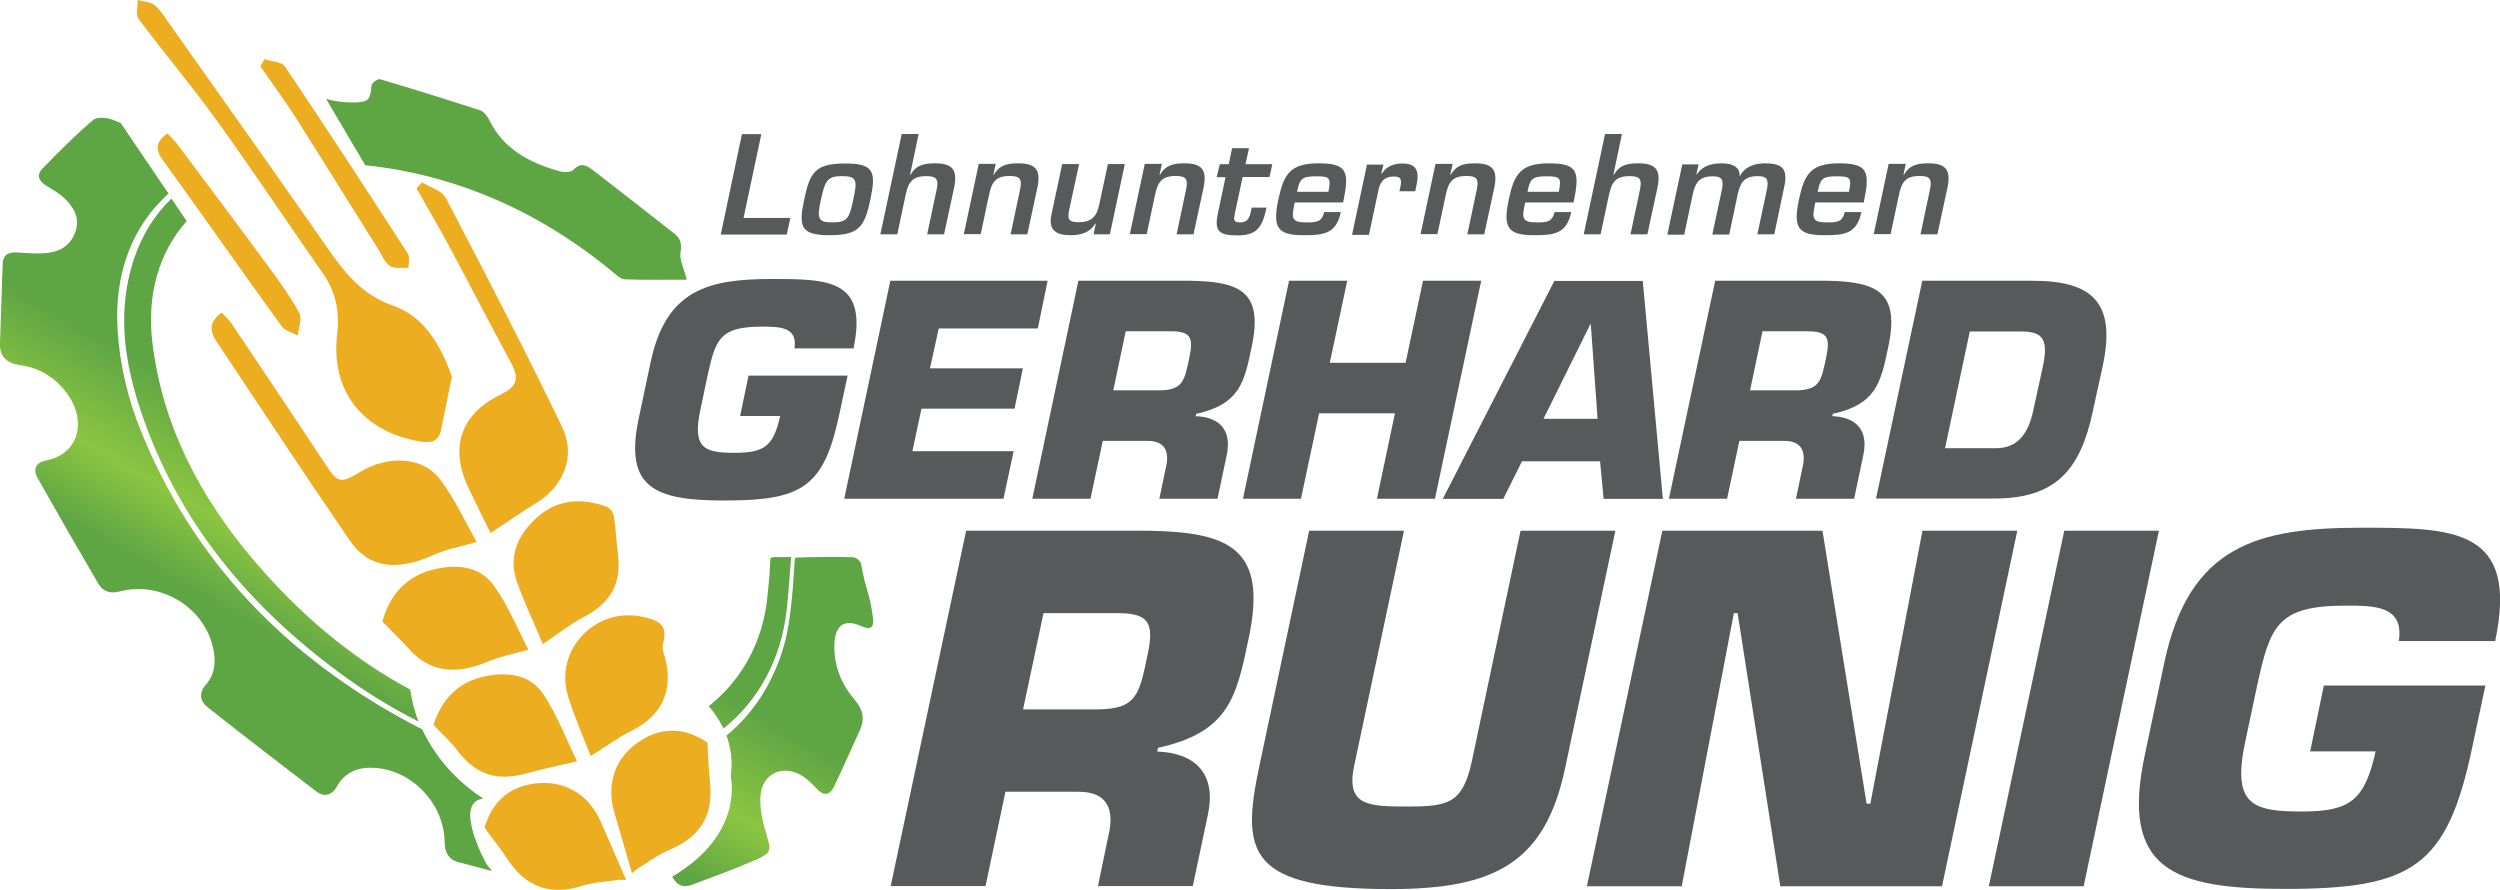
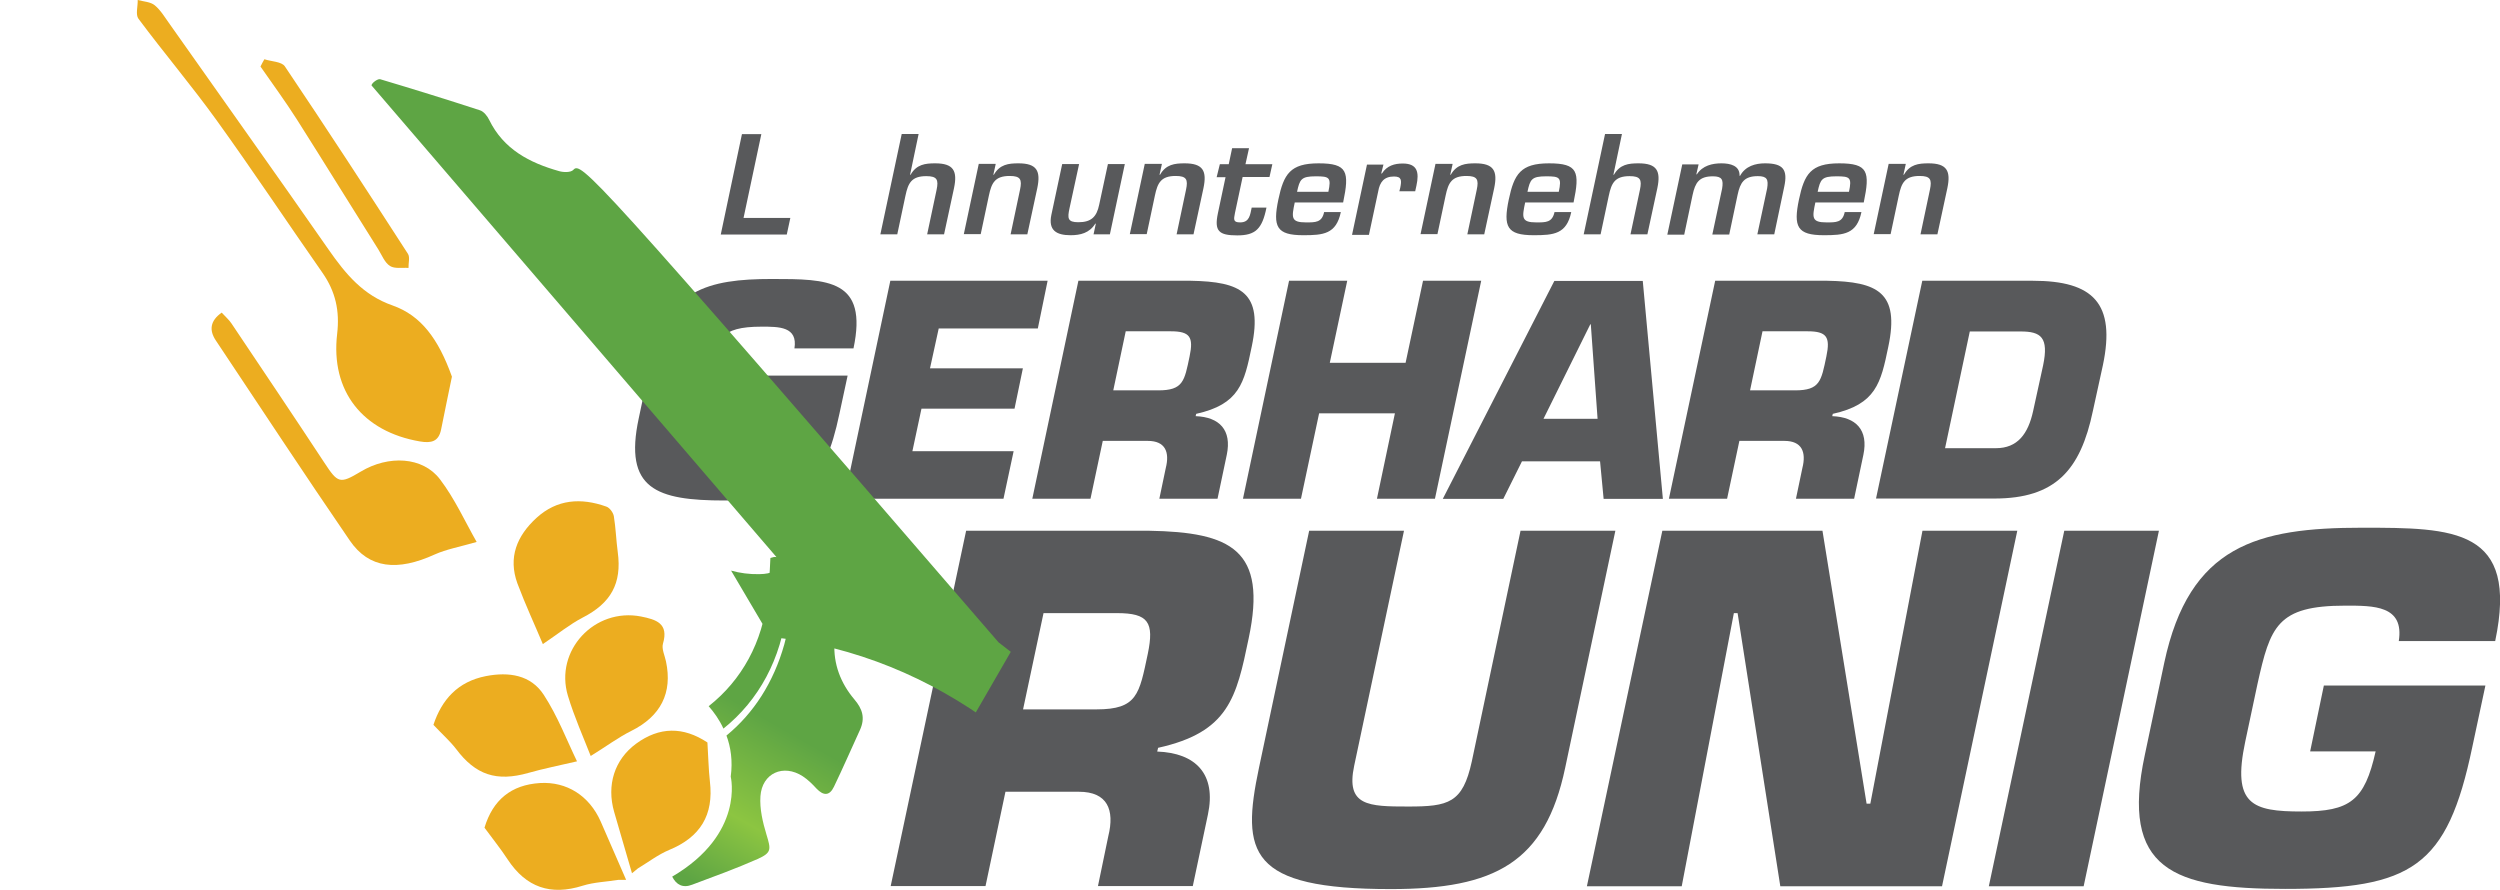
<svg xmlns="http://www.w3.org/2000/svg" xmlns:xlink="http://www.w3.org/1999/xlink" version="1.1" id="Ebene_1" x="0px" y="0px" width="140.51px" height="50.02px" viewBox="0 0 140.51 50.02" enable-background="new 0 0 140.51 50.02" xml:space="preserve">
  <g>
    <path fill="#58595B" d="M44.65,19.59c0.2-1.24-0.87-1.23-1.85-1.23c-2.35,0-2.58,0.72-3.02,2.7l-0.42,1.99   c-0.46,2.17,0.25,2.4,1.94,2.4c1.67,0,2.17-0.38,2.55-2.07H41.6l0.47-2.27h5.57l-0.46,2.14c-0.87,4.13-2.07,4.88-6.45,4.88   c-3.85,0-5.68-0.65-4.83-4.62l0.67-3.17c0.87-4.05,3.22-4.66,6.81-4.66c3.17,0,5.41,0.02,4.59,3.9H44.65z" />
    <polygon fill="#58595B" points="52.27,20.7 57.49,20.7 57.02,22.97 51.79,22.97 51.28,25.36 56.97,25.36 56.4,28.03 47.45,28.03    50.04,15.78 58.88,15.78 58.33,18.46 52.76,18.46  " />
    <path fill="#58595B" d="M60.61,15.78h6.31c2.83,0.05,4.08,0.65,3.43,3.71c-0.42,2.04-0.69,3.23-3.12,3.77l-0.03,0.13   c1.34,0.05,2.04,0.78,1.75,2.17l-0.52,2.47h-3.27l0.36-1.72c0.23-0.91-0.03-1.53-1.01-1.53h-2.53l-0.69,3.25h-3.27L60.61,15.78z    M65.1,21.94c1.4,0,1.47-0.52,1.76-1.91c0.23-1.09,0.02-1.41-1.06-1.41h-2.53l-0.7,3.32H65.1z" />
    <polygon fill="#58595B" points="80.65,28.03 77.39,28.03 78.4,23.23 74.14,23.23 73.12,28.03 69.86,28.03 72.45,15.78 75.72,15.78    74.74,20.39 79,20.39 79.98,15.78 83.25,15.78  " />
    <path fill="#58595B" d="M85.54,25.93l-1.05,2.11h-3.4l6.27-12.25h4.97l1.13,12.25h-3.33l-0.2-2.11H85.54z M89.41,18.23h-0.03   l-2.63,5.31h3.04L89.41,18.23z" />
    <path fill="#58595B" d="M96.4,15.78h6.3c2.83,0.05,4.08,0.65,3.43,3.71c-0.42,2.04-0.69,3.23-3.12,3.77l-0.03,0.13   c1.34,0.05,2.04,0.78,1.75,2.17l-0.52,2.47h-3.27l0.36-1.72c0.23-0.91-0.03-1.53-1.01-1.53h-2.53l-0.69,3.25H93.8L96.4,15.78z    M100.89,21.94c1.4,0,1.47-0.52,1.76-1.91c0.23-1.09,0.02-1.41-1.06-1.41h-2.53l-0.7,3.32H100.89z" />
    <path fill="#58595B" d="M108.04,15.78h6.21c3.41,0,4.67,1.28,3.94,4.75l-0.56,2.56c-0.7,3.35-2.12,4.93-5.54,4.93h-6.65   L108.04,15.78z M109.32,25.19h2.86c1.21,0,1.81-0.8,2.09-2.09l0.56-2.56c0.33-1.58-0.12-1.91-1.26-1.91h-2.86L109.32,25.19z" />
  </g>
  <g>
    <path fill="#58595B" d="M54.3,29.83h10.28c4.61,0.08,6.66,1.06,5.6,6.05c-0.69,3.33-1.12,5.27-5.09,6.15l-0.05,0.21   c2.18,0.08,3.33,1.28,2.85,3.54l-0.85,4.02h-5.33l0.58-2.8c0.37-1.49-0.05-2.5-1.65-2.5h-4.13l-1.12,5.3h-5.33L54.3,29.83z    M61.63,39.87c2.29,0,2.4-0.85,2.88-3.12c0.37-1.78,0.03-2.29-1.73-2.29h-4.13l-1.15,5.41H61.63z" />
    <path fill="#58595B" d="M90.79,29.83l-2.82,13.32c-1.12,5.33-3.94,6.82-9.8,6.82c-7.99,0-8.42-2.02-7.41-6.82l2.82-13.32h5.33   l-2.8,13.21c-0.48,2.26,0.8,2.29,3.04,2.29c2.26,0,3.06-0.19,3.57-2.53l2.74-12.97H90.79z" />
    <polygon fill="#58595B" points="94.52,49.81 89.19,49.81 93.43,29.83 102.43,29.83 104.91,45.17 105.12,45.17 108.05,29.83    113.38,29.83 109.15,49.81 100.06,49.81 97.66,34.46 97.45,34.46  " />
    <polygon fill="#58595B" points="117.11,49.81 111.78,49.81 116.02,29.83 121.34,29.83  " />
    <path fill="#58595B" d="M134.82,36.04c0.32-2.02-1.41-2-3.01-2c-3.83,0-4.21,1.17-4.93,4.4l-0.69,3.25   c-0.75,3.54,0.4,3.92,3.17,3.92c2.72,0,3.54-0.61,4.16-3.38h-3.68l0.77-3.7h9.08L138.95,42c-1.41,6.74-3.38,7.96-10.52,7.96   c-6.28,0-9.27-1.07-7.88-7.54l1.09-5.17c1.41-6.61,5.25-7.59,11.11-7.59c5.17,0,8.82,0.03,7.49,6.37H134.82z" />
  </g>
  <g>
    <polygon fill="#58595B" points="41.79,12.25 44.42,12.25 44.22,13.18 40.51,13.18 41.7,7.54 42.79,7.54  " />
-     <path fill="#58595B" d="M48.92,11.21c-0.32,1.53-0.64,2.01-2.29,2.01c-1.65,0-1.75-0.49-1.43-2.01c0.32-1.54,0.64-2.02,2.29-2.02   C49.14,9.18,49.24,9.67,48.92,11.21 M46.14,11.21c-0.22,1.05-0.2,1.29,0.64,1.29c0.84,0,0.96-0.23,1.18-1.29   c0.23-1.07,0.21-1.31-0.63-1.31C46.49,9.9,46.38,10.15,46.14,11.21" />
    <path fill="#58595B" d="M51.15,9.82h0.03c0.33-0.58,0.82-0.64,1.38-0.64c1.04,0,1.26,0.43,1.06,1.39l-0.56,2.6h-0.95l0.53-2.5   c0.12-0.57,0.03-0.77-0.58-0.77c-0.83,0-1.02,0.39-1.17,1.1l-0.46,2.17h-0.95l1.2-5.64h0.95L51.15,9.82z" />
    <path fill="#58595B" d="M55.96,9.23l-0.13,0.59h0.03c0.33-0.58,0.82-0.64,1.38-0.64c1.04,0,1.26,0.43,1.06,1.39l-0.56,2.6H56.8   l0.53-2.51c0.12-0.57,0.03-0.77-0.58-0.77c-0.83,0-1.02,0.39-1.17,1.1l-0.46,2.17h-0.95l0.84-3.95H55.96z" />
    <path fill="#58595B" d="M61.46,13.18l0.13-0.61h-0.03c-0.33,0.53-0.84,0.65-1.39,0.65c-0.79,0-1.26-0.27-1.08-1.14l0.61-2.86h0.95   l-0.54,2.49c-0.12,0.56-0.11,0.78,0.5,0.78c0.73,0,1.03-0.31,1.17-0.99l0.49-2.28h0.95l-0.84,3.95H61.46z" />
    <path fill="#58595B" d="M65.3,9.23l-0.13,0.59h0.03c0.33-0.58,0.82-0.64,1.38-0.64c1.04,0,1.26,0.43,1.06,1.39l-0.56,2.6h-0.95   l0.53-2.51c0.12-0.57,0.03-0.77-0.58-0.77c-0.83,0-1.02,0.39-1.17,1.1l-0.46,2.17h-0.95l0.84-3.95H65.3z" />
    <path fill="#58595B" d="M68.56,9.23h0.5l0.19-0.9h0.95L70,9.23h1.51l-0.16,0.72h-1.51l-0.43,2.02c-0.07,0.36-0.11,0.53,0.29,0.53   c0.53,0,0.56-0.42,0.65-0.83h0.83c-0.24,1.2-0.62,1.56-1.64,1.56c-1.04,0-1.3-0.24-1.09-1.24l0.43-2.03h-0.5L68.56,9.23z" />
    <path fill="#58595B" d="M75.36,11.92c-0.26,1.24-0.99,1.3-2.11,1.3c-1.51,0-1.72-0.48-1.4-2.01c0.3-1.42,0.66-2.03,2.26-2.03   c1.63,0,1.74,0.47,1.38,2.2h-2.72c-0.18,0.85-0.22,1.12,0.63,1.12c0.53,0,0.9,0.01,1.02-0.58H75.36z M74.66,10.78   c0.17-0.81,0.06-0.87-0.71-0.87c-0.82,0-0.9,0.17-1.05,0.87H74.66z" />
    <path fill="#58595B" d="M77.76,9.23l-0.13,0.52h0.04c0.28-0.44,0.71-0.56,1.17-0.56c0.83,0,0.93,0.5,0.77,1.24l-0.07,0.32h-0.89   l0.05-0.2c0.08-0.4,0.09-0.63-0.35-0.63c-0.57,0-0.8,0.32-0.89,0.84l-0.52,2.44h-0.95l0.84-3.95H77.76z" />
    <path fill="#58595B" d="M81.64,9.23l-0.13,0.59h0.03c0.33-0.58,0.82-0.64,1.38-0.64c1.04,0,1.26,0.43,1.06,1.39l-0.56,2.6h-0.95   l0.53-2.51c0.12-0.57,0.03-0.77-0.58-0.77c-0.83,0-1.02,0.39-1.17,1.1l-0.46,2.17h-0.95l0.84-3.95H81.64z" />
    <path fill="#58595B" d="M88.31,11.92c-0.26,1.24-0.99,1.3-2.11,1.3c-1.51,0-1.72-0.48-1.4-2.01c0.3-1.42,0.66-2.03,2.26-2.03   c1.63,0,1.74,0.47,1.38,2.2h-2.72c-0.18,0.85-0.22,1.12,0.63,1.12c0.53,0,0.89,0.01,1.02-0.58H88.31z M87.61,10.78   c0.17-0.81,0.06-0.87-0.71-0.87c-0.82,0-0.9,0.17-1.05,0.87H87.61z" />
    <path fill="#58595B" d="M90.68,9.82h0.03c0.33-0.58,0.82-0.64,1.38-0.64c1.04,0,1.26,0.43,1.06,1.39l-0.56,2.6h-0.95l0.53-2.5   c0.12-0.57,0.03-0.77-0.58-0.77c-0.83,0-1.02,0.39-1.17,1.1l-0.46,2.17h-0.95l1.2-5.64h0.95L90.68,9.82z" />
    <path fill="#58595B" d="M95.47,9.23L95.34,9.8h0.03c0.32-0.5,0.88-0.62,1.38-0.62s1.04,0.13,1.02,0.7h0.03   c0.3-0.55,0.87-0.7,1.4-0.7c1.02,0,1.29,0.35,1.08,1.32l-0.56,2.67h-0.95l0.55-2.58c0.08-0.5,0-0.69-0.52-0.69   c-0.77,0-0.99,0.35-1.14,1.05l-0.47,2.23h-0.95l0.55-2.58c0.08-0.5,0-0.69-0.52-0.69c-0.77,0-0.99,0.35-1.14,1.05l-0.47,2.23h-0.95   l0.84-3.95H95.47z" />
    <path fill="#58595B" d="M104.62,11.92c-0.26,1.24-0.99,1.3-2.11,1.3c-1.51,0-1.72-0.48-1.4-2.01c0.3-1.42,0.66-2.03,2.26-2.03   c1.63,0,1.74,0.47,1.38,2.2h-2.72c-0.18,0.85-0.22,1.12,0.63,1.12c0.53,0,0.9,0.01,1.02-0.58H104.62z M103.92,10.78   c0.17-0.81,0.06-0.87-0.71-0.87c-0.82,0-0.9,0.17-1.05,0.87H103.92z" />
    <path fill="#58595B" d="M107.11,9.23l-0.13,0.59h0.03c0.33-0.58,0.82-0.64,1.38-0.64c1.04,0,1.26,0.43,1.06,1.39l-0.56,2.6h-0.95   l0.53-2.51c0.12-0.57,0.03-0.77-0.58-0.77c-0.83,0-1.02,0.39-1.17,1.1l-0.46,2.17h-0.95l0.84-3.95H107.11z" />
  </g>
  <path fill-rule="evenodd" clip-rule="evenodd" fill="#ECAD20" d="M25.4,21.17c-0.77-2.15-1.75-3.44-3.33-4  c-1.67-0.58-2.65-1.78-3.6-3.14c-2.95-4.24-5.95-8.44-8.92-12.66C9.28,1,9.04,0.58,8.7,0.3C8.46,0.1,8.07,0.09,7.74,0  c0.01,0.36-0.13,0.82,0.04,1.05c1.43,1.92,2.98,3.75,4.38,5.69c2.04,2.83,3.97,5.74,5.97,8.6c0.73,1.05,0.97,2.13,0.82,3.42  c-0.38,3.23,1.44,5.5,4.65,6.05c0.64,0.11,1.05,0.01,1.19-0.66C25.03,22.98,25.26,21.82,25.4,21.17" />
-   <path fill-rule="evenodd" clip-rule="evenodd" fill="#ECAD20" d="M23.41,10.59c0.59,1.04,1.19,2.06,1.76,3.11  c1.2,2.24,2.36,4.49,3.57,6.73c0.44,0.81,0.33,1.29-0.54,1.71c-2.34,1.13-2.96,3.02-1.84,5.35c0.42,0.88,0.86,1.76,1.21,2.47  c0.88-0.58,1.69-1.15,2.52-1.66c1.56-0.93,2.31-2.64,1.5-4.31c-2.09-4.33-4.3-8.6-6.53-12.86c-0.22-0.42-0.88-0.59-1.34-0.88  C23.62,10.36,23.51,10.47,23.41,10.59" />
  <path fill-rule="evenodd" clip-rule="evenodd" fill="#ECAD20" d="M26.79,30.46c-0.65-1.14-1.23-2.43-2.06-3.52  c-0.97-1.28-2.9-1.37-4.46-0.43c-1.17,0.7-1.28,0.65-2.03-0.49c-1.73-2.63-3.48-5.23-5.23-7.84c-0.14-0.21-0.34-0.38-0.55-0.61  c-0.65,0.46-0.72,0.99-0.32,1.58c2.5,3.75,4.97,7.51,7.52,11.23c1.08,1.58,2.68,1.74,4.78,0.78C25.09,30.87,25.82,30.74,26.79,30.46  " />
  <path fill-rule="evenodd" clip-rule="evenodd" fill="#ECAD20" d="M30.51,36.2c0.85-0.57,1.51-1.11,2.24-1.49  c1.58-0.81,2.21-1.91,1.97-3.68c-0.09-0.67-0.11-1.35-0.22-2.02c-0.04-0.21-0.24-0.48-0.43-0.54c-1.41-0.5-2.76-0.42-3.92,0.64  c-1.1,1.01-1.6,2.22-1.07,3.68C29.53,33.99,30.07,35.15,30.51,36.2" />
  <path fill-rule="evenodd" clip-rule="evenodd" fill="#ECAD20" d="M33.2,42.49c0.86-0.53,1.54-1.04,2.28-1.41  c1.65-0.82,2.33-2.13,1.95-3.91c-0.07-0.33-0.25-0.7-0.17-0.99c0.34-1.15-0.39-1.36-1.23-1.53c-2.61-0.51-4.88,1.91-4.11,4.46  C32.28,40.3,32.79,41.44,33.2,42.49" />
-   <path fill-rule="evenodd" clip-rule="evenodd" fill="#ECAD20" d="M29.7,36.51c-0.58-1.1-1.12-2.44-1.93-3.58  c-0.76-1.07-2.01-1.25-3.29-0.95c-1.66,0.37-2.57,1.46-2.99,2.95c0.55,0.57,1.06,1.06,1.53,1.58c1.1,1.23,2.56,1.45,4.36,0.69  C28.03,36.92,28.73,36.79,29.7,36.51" />
  <path fill-rule="evenodd" clip-rule="evenodd" fill="#ECAD20" d="M35.85,48.81c0.58-0.35,1.14-0.78,1.76-1.04  c1.75-0.72,2.51-1.96,2.29-3.84c-0.08-0.71-0.09-1.43-0.14-2.2c-1.36-0.9-2.7-0.89-4.01,0.07c-1.21,0.89-1.67,2.32-1.23,3.84  c0.33,1.15,0.67,2.29,1,3.44C35.63,48.99,35.74,48.9,35.85,48.81" />
  <path fill-rule="evenodd" clip-rule="evenodd" fill="#ECAD20" d="M34.77,49.45c-0.68,0.11-1.38,0.13-2.02,0.33  c-1.8,0.57-3.18,0.1-4.22-1.48c-0.39-0.6-0.84-1.15-1.3-1.78c0.47-1.56,1.5-2.41,3.12-2.51c1.5-0.09,2.77,0.71,3.41,2.16  c0.48,1.09,0.96,2.19,1.43,3.28C35.05,49.46,34.91,49.45,34.77,49.45" />
  <path fill-rule="evenodd" clip-rule="evenodd" fill="#ECAD20" d="M24.36,40.74c0.51,0.54,0.93,0.91,1.27,1.35  c1.1,1.47,2.28,1.86,4.07,1.35c0.84-0.24,1.71-0.41,2.73-0.65c-0.56-1.15-1.08-2.53-1.87-3.74c-0.73-1.12-1.96-1.3-3.25-1.05  C25.73,38.31,24.83,39.32,24.36,40.74" />
  <path fill-rule="evenodd" clip-rule="evenodd" fill="#ECAD20" d="M14.64,3.74c0.69,0.99,1.4,1.96,2.05,2.98  c1.54,2.43,3.05,4.88,4.58,7.31c0.2,0.32,0.35,0.73,0.65,0.92c0.27,0.17,0.69,0.08,1.04,0.11c-0.01-0.27,0.09-0.6-0.03-0.79  c-2.28-3.53-4.57-7.05-6.92-10.54c-0.18-0.27-0.76-0.27-1.15-0.4C14.78,3.46,14.71,3.6,14.64,3.74" />
-   <path fill-rule="evenodd" clip-rule="evenodd" fill="#ECAD20" d="M9.41,7.5C8.7,8.01,8.74,8.44,9.16,9.01  c2.24,3.1,4.43,6.23,6.67,9.33c0.19,0.26,0.6,0.35,0.91,0.52c0.04-0.43,0.26-0.96,0.08-1.28c-0.53-0.96-1.18-1.85-1.83-2.73  c-1.66-2.26-3.34-4.5-5.02-6.74C9.82,7.9,9.62,7.72,9.41,7.5" />
  <g>
    <defs>
      <path id="SVGID_1_" d="M7.2,15.79c-0.51,2.5-0.08,4.93,0.71,7.3C9.96,29.22,13.88,33.96,19,37.75c1.44,1.07,2.95,2.01,4.52,2.8    c-0.21-0.54-0.37-1.14-0.46-1.79c-3.35-1.8-6.27-4.29-8.82-7.3c-2.99-3.52-5.09-7.49-5.67-12.16c-0.34-2.72,0.36-5.11,1.92-6.87    l-0.85-1.27C8.44,12.32,7.6,13.84,7.2,15.79 M5.24,6.74c-1,0.84-1.93,1.79-2.85,2.73c-0.36,0.37-0.21,0.7,0.2,0.96    c0.37,0.23,0.77,0.45,1.07,0.75c0.49,0.48,0.83,1.06,0.59,1.81c-0.24,0.75-0.81,1.13-1.54,1.22C2.16,14.28,1.57,14.23,1,14.19    c-0.49-0.03-0.83,0.09-0.85,0.65C0.1,16.31,0.05,17.79,0,19.26c-0.03,0.78,0.34,1.15,1.14,1.26c1.14,0.16,2.07,0.76,2.73,1.74    c0.99,1.49,0.53,3.27-1.29,3.62C2.01,26,1.84,26.37,2.11,26.86c1.12,1.99,2.26,3.97,3.42,5.95c0.26,0.45,0.69,0.57,1.21,0.43    c2.23-0.59,4.66,0.83,5.21,3.07c0.19,0.76,0.18,1.53-0.38,2.17c-0.42,0.48-0.33,0.93,0.1,1.27c2.01,1.59,4.05,3.16,6.09,4.72    c0.42,0.32,0.87,0.28,1.17-0.26c0.48-0.86,1.27-1.12,2.18-1.05c2.12,0.17,3.86,2.06,3.88,4.18c0.01,0.56,0.22,0.97,0.75,1.11    c0.64,0.17,1.27,0.34,1.91,0.51l-0.31-0.4c0,0-1.93-3.48-0.17-3.68c0,0-2.25-1.29-3.44-3.89c-0.22-0.11-0.44-0.22-0.66-0.34    c-6.95-3.72-12.18-9.06-15.16-16.45c-0.73-1.81-1.18-3.7-1.3-5.66c-0.2-3.17,0.82-5.82,2.86-7.66L6.78,6.91    C6.66,6.87,6.55,6.82,6.44,6.77c-0.2-0.09-0.5-0.15-0.75-0.15C5.51,6.62,5.34,6.66,5.24,6.74" />
    </defs>
    <clipPath id="SVGID_2_">
      <use xlink:href="#SVGID_1_" overflow="visible" />
    </clipPath>
    <linearGradient id="SVGID_3_" gradientUnits="userSpaceOnUse" x1="-37.841" y1="78.701" x2="-36.841" y2="78.701" gradientTransform="matrix(19.023 -32.948 -32.948 -19.023 3320.48 288.912)">
      <stop offset="0" style="stop-color:#5EA544" />
      <stop offset="0.163" style="stop-color:#5EA544" />
      <stop offset="0.276" style="stop-color:#8CC541" />
      <stop offset="0.424" style="stop-color:#5EA544" />
      <stop offset="1" style="stop-color:#5EA544" />
    </linearGradient>
-     <polygon clip-path="url(#SVGID_2_)" fill="url(#SVGID_3_)" points="-18.36,38.37 6.89,-5.36 45.97,17.21 20.72,60.94  " />
  </g>
  <g>
    <defs>
-       <path id="SVGID_4_" d="M44.7,31.34c-0.08,0-0.09,2.96-0.62,4.88c-0.6,2.13-1.72,3.87-3.25,5.12c0.24,0.65,0.36,1.42,0.24,2.31    c0,0,0.8,3.22-3.29,5.62c0.23,0.46,0.6,0.66,1.13,0.45c1.23-0.46,2.47-0.91,3.67-1.44c0.8-0.36,0.75-0.54,0.5-1.37    c-0.21-0.69-0.39-1.45-0.34-2.16c0.09-1.3,1.29-1.83,2.38-1.12c0.29,0.19,0.54,0.44,0.77,0.69c0.39,0.41,0.73,0.42,0.98-0.1    c0.51-1.06,0.98-2.14,1.47-3.21c0.29-0.65,0.14-1.16-0.32-1.7c-0.77-0.91-1.19-1.99-1.12-3.2c0.07-1.01,0.6-1.32,1.49-0.93    c0.53,0.24,0.75,0.12,0.67-0.48c-0.19-1.47-0.42-1.54-0.66-3c-0.03-0.15-0.28-0.37-0.43-0.38c-0.52-0.02-1.03-0.02-1.55-0.02    C45.84,31.31,45.27,31.32,44.7,31.34 M43.64,31.31c-0.14-0.01-0.11-0.02-0.34,0.05c-0.06,1.23-0.05,1.02-0.17,2.19    c-0.25,2.53-1.45,4.69-3.3,6.14c0.3,0.34,0.6,0.76,0.83,1.26c1.98-1.58,3.26-3.93,3.56-6.71c0.11-0.96,0.21-2.62,0.25-2.94    C43.95,31.32,43.74,31.31,43.64,31.31 M20.88,4.8c-0.06,0.8-0.16,0.94-0.97,0.96c-0.56,0.01-1.08-0.06-1.58-0.2l2.2,3.73    c0.62,0.06,1.25,0.15,1.87,0.26c4.54,0.84,8.53,2.83,12.07,5.76c0.19,0.16,0.42,0.38,0.63,0.39c1.17,0.04,2.34,0.02,3.5,0.02    c-0.14-0.58-0.43-1.11-0.35-1.57c0.1-0.52-0.06-0.8-0.4-1.06c-1.49-1.17-2.99-2.34-4.49-3.5C33,9.31,32.66,9.08,32.22,9.55    c-0.14,0.15-0.55,0.14-0.79,0.07c-1.67-0.47-3.13-1.23-3.94-2.89c-0.1-0.21-0.3-0.46-0.51-0.53c-1.87-0.61-3.74-1.19-5.62-1.75    c-0.01,0-0.02,0-0.03,0C21.19,4.45,20.89,4.67,20.88,4.8" />
+       <path id="SVGID_4_" d="M44.7,31.34c-0.08,0-0.09,2.96-0.62,4.88c-0.6,2.13-1.72,3.87-3.25,5.12c0.24,0.65,0.36,1.42,0.24,2.31    c0,0,0.8,3.22-3.29,5.62c0.23,0.46,0.6,0.66,1.13,0.45c1.23-0.46,2.47-0.91,3.67-1.44c0.8-0.36,0.75-0.54,0.5-1.37    c-0.21-0.69-0.39-1.45-0.34-2.16c0.09-1.3,1.29-1.83,2.38-1.12c0.29,0.19,0.54,0.44,0.77,0.69c0.39,0.41,0.73,0.42,0.98-0.1    c0.51-1.06,0.98-2.14,1.47-3.21c0.29-0.65,0.14-1.16-0.32-1.7c-0.77-0.91-1.19-1.99-1.12-3.2c0.07-1.01,0.6-1.32,1.49-0.93    c0.53,0.24,0.75,0.12,0.67-0.48c-0.19-1.47-0.42-1.54-0.66-3c-0.03-0.15-0.28-0.37-0.43-0.38c-0.52-0.02-1.03-0.02-1.55-0.02    C45.84,31.31,45.27,31.32,44.7,31.34 M43.64,31.31c-0.14-0.01-0.11-0.02-0.34,0.05c-0.06,1.23-0.05,1.02-0.17,2.19    c-0.25,2.53-1.45,4.69-3.3,6.14c0.3,0.34,0.6,0.76,0.83,1.26c1.98-1.58,3.26-3.93,3.56-6.71c0.11-0.96,0.21-2.62,0.25-2.94    C43.95,31.32,43.74,31.31,43.64,31.31 c-0.06,0.8-0.16,0.94-0.97,0.96c-0.56,0.01-1.08-0.06-1.58-0.2l2.2,3.73    c0.62,0.06,1.25,0.15,1.87,0.26c4.54,0.84,8.53,2.83,12.07,5.76c0.19,0.16,0.42,0.38,0.63,0.39c1.17,0.04,2.34,0.02,3.5,0.02    c-0.14-0.58-0.43-1.11-0.35-1.57c0.1-0.52-0.06-0.8-0.4-1.06c-1.49-1.17-2.99-2.34-4.49-3.5C33,9.31,32.66,9.08,32.22,9.55    c-0.14,0.15-0.55,0.14-0.79,0.07c-1.67-0.47-3.13-1.23-3.94-2.89c-0.1-0.21-0.3-0.46-0.51-0.53c-1.87-0.61-3.74-1.19-5.62-1.75    c-0.01,0-0.02,0-0.03,0C21.19,4.45,20.89,4.67,20.88,4.8" />
    </defs>
    <clipPath id="SVGID_5_">
      <use xlink:href="#SVGID_4_" overflow="visible" />
    </clipPath>
    <linearGradient id="SVGID_6_" gradientUnits="userSpaceOnUse" x1="-37.841" y1="78.255" x2="-36.841" y2="78.255" gradientTransform="matrix(19.023 -32.948 -32.948 -19.023 3320.48 288.912)">
      <stop offset="0" style="stop-color:#5EA544" />
      <stop offset="0.163" style="stop-color:#5EA544" />
      <stop offset="0.276" style="stop-color:#8CC541" />
      <stop offset="0.424" style="stop-color:#5EA544" />
      <stop offset="1" style="stop-color:#5EA544" />
    </linearGradient>
    <polygon clip-path="url(#SVGID_5_)" fill="url(#SVGID_6_)" points="-1.37,38.56 26.03,-8.89 68.83,15.82 41.43,63.27  " />
  </g>
</svg>